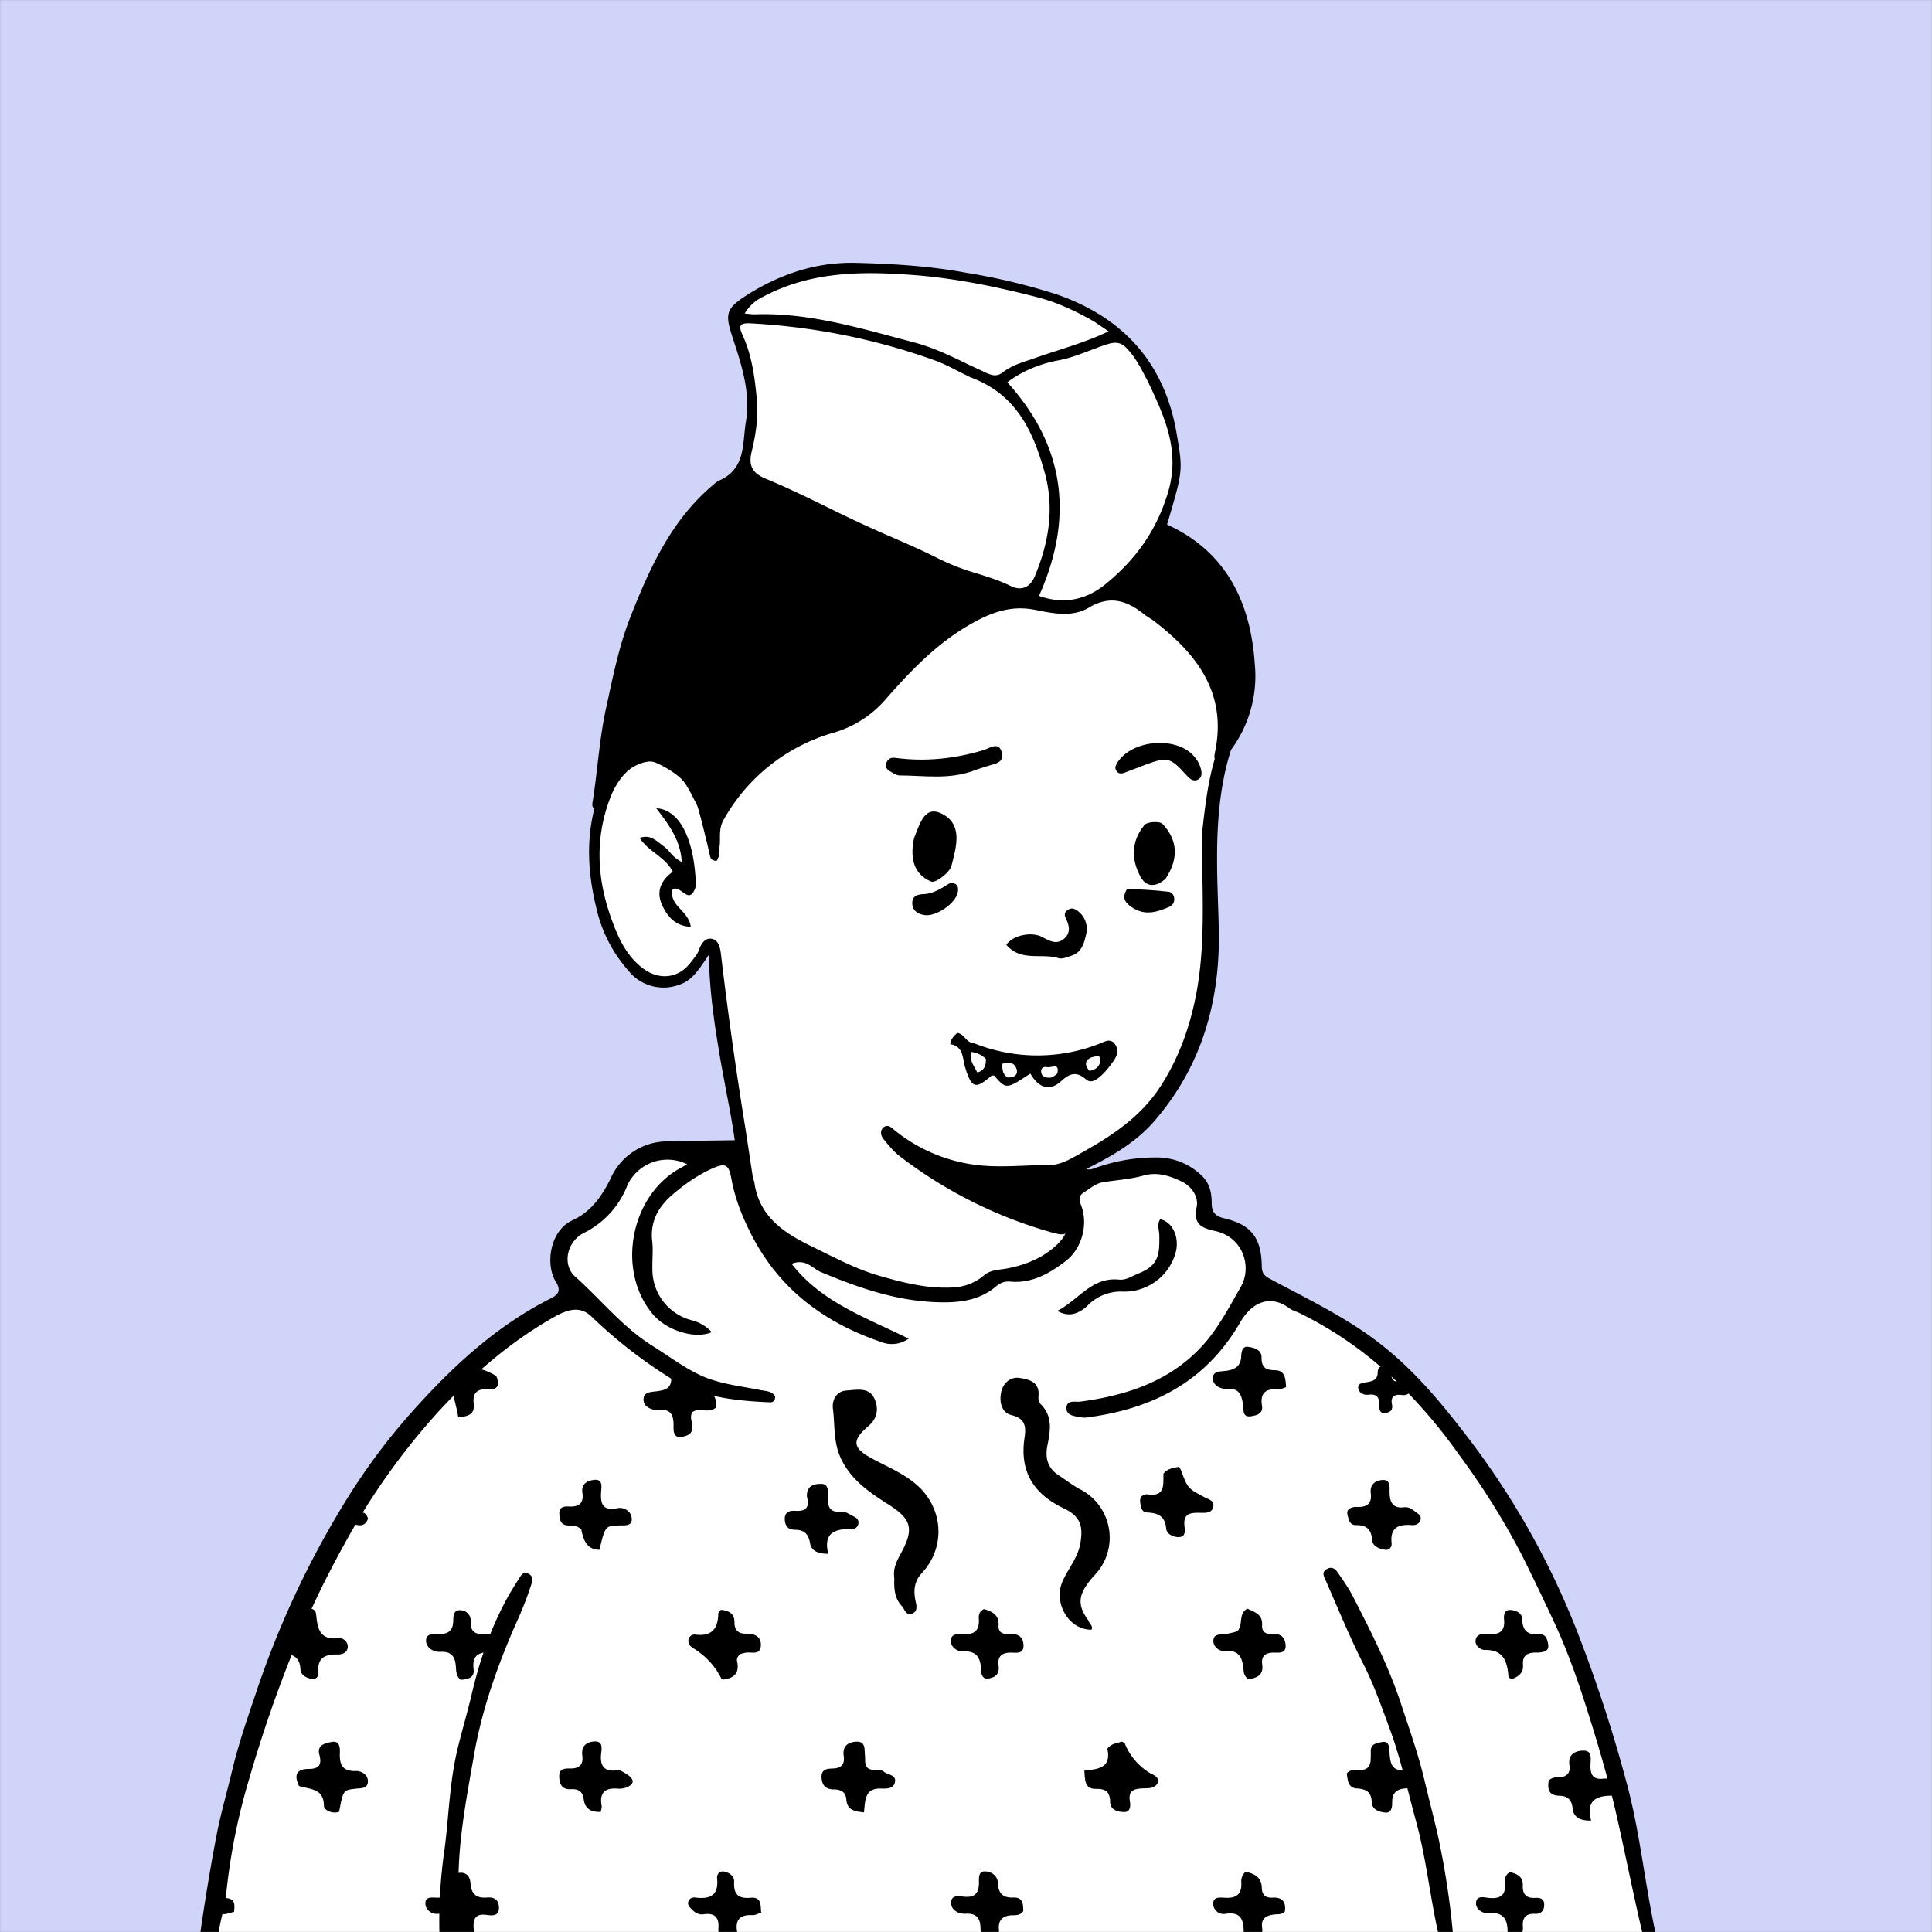
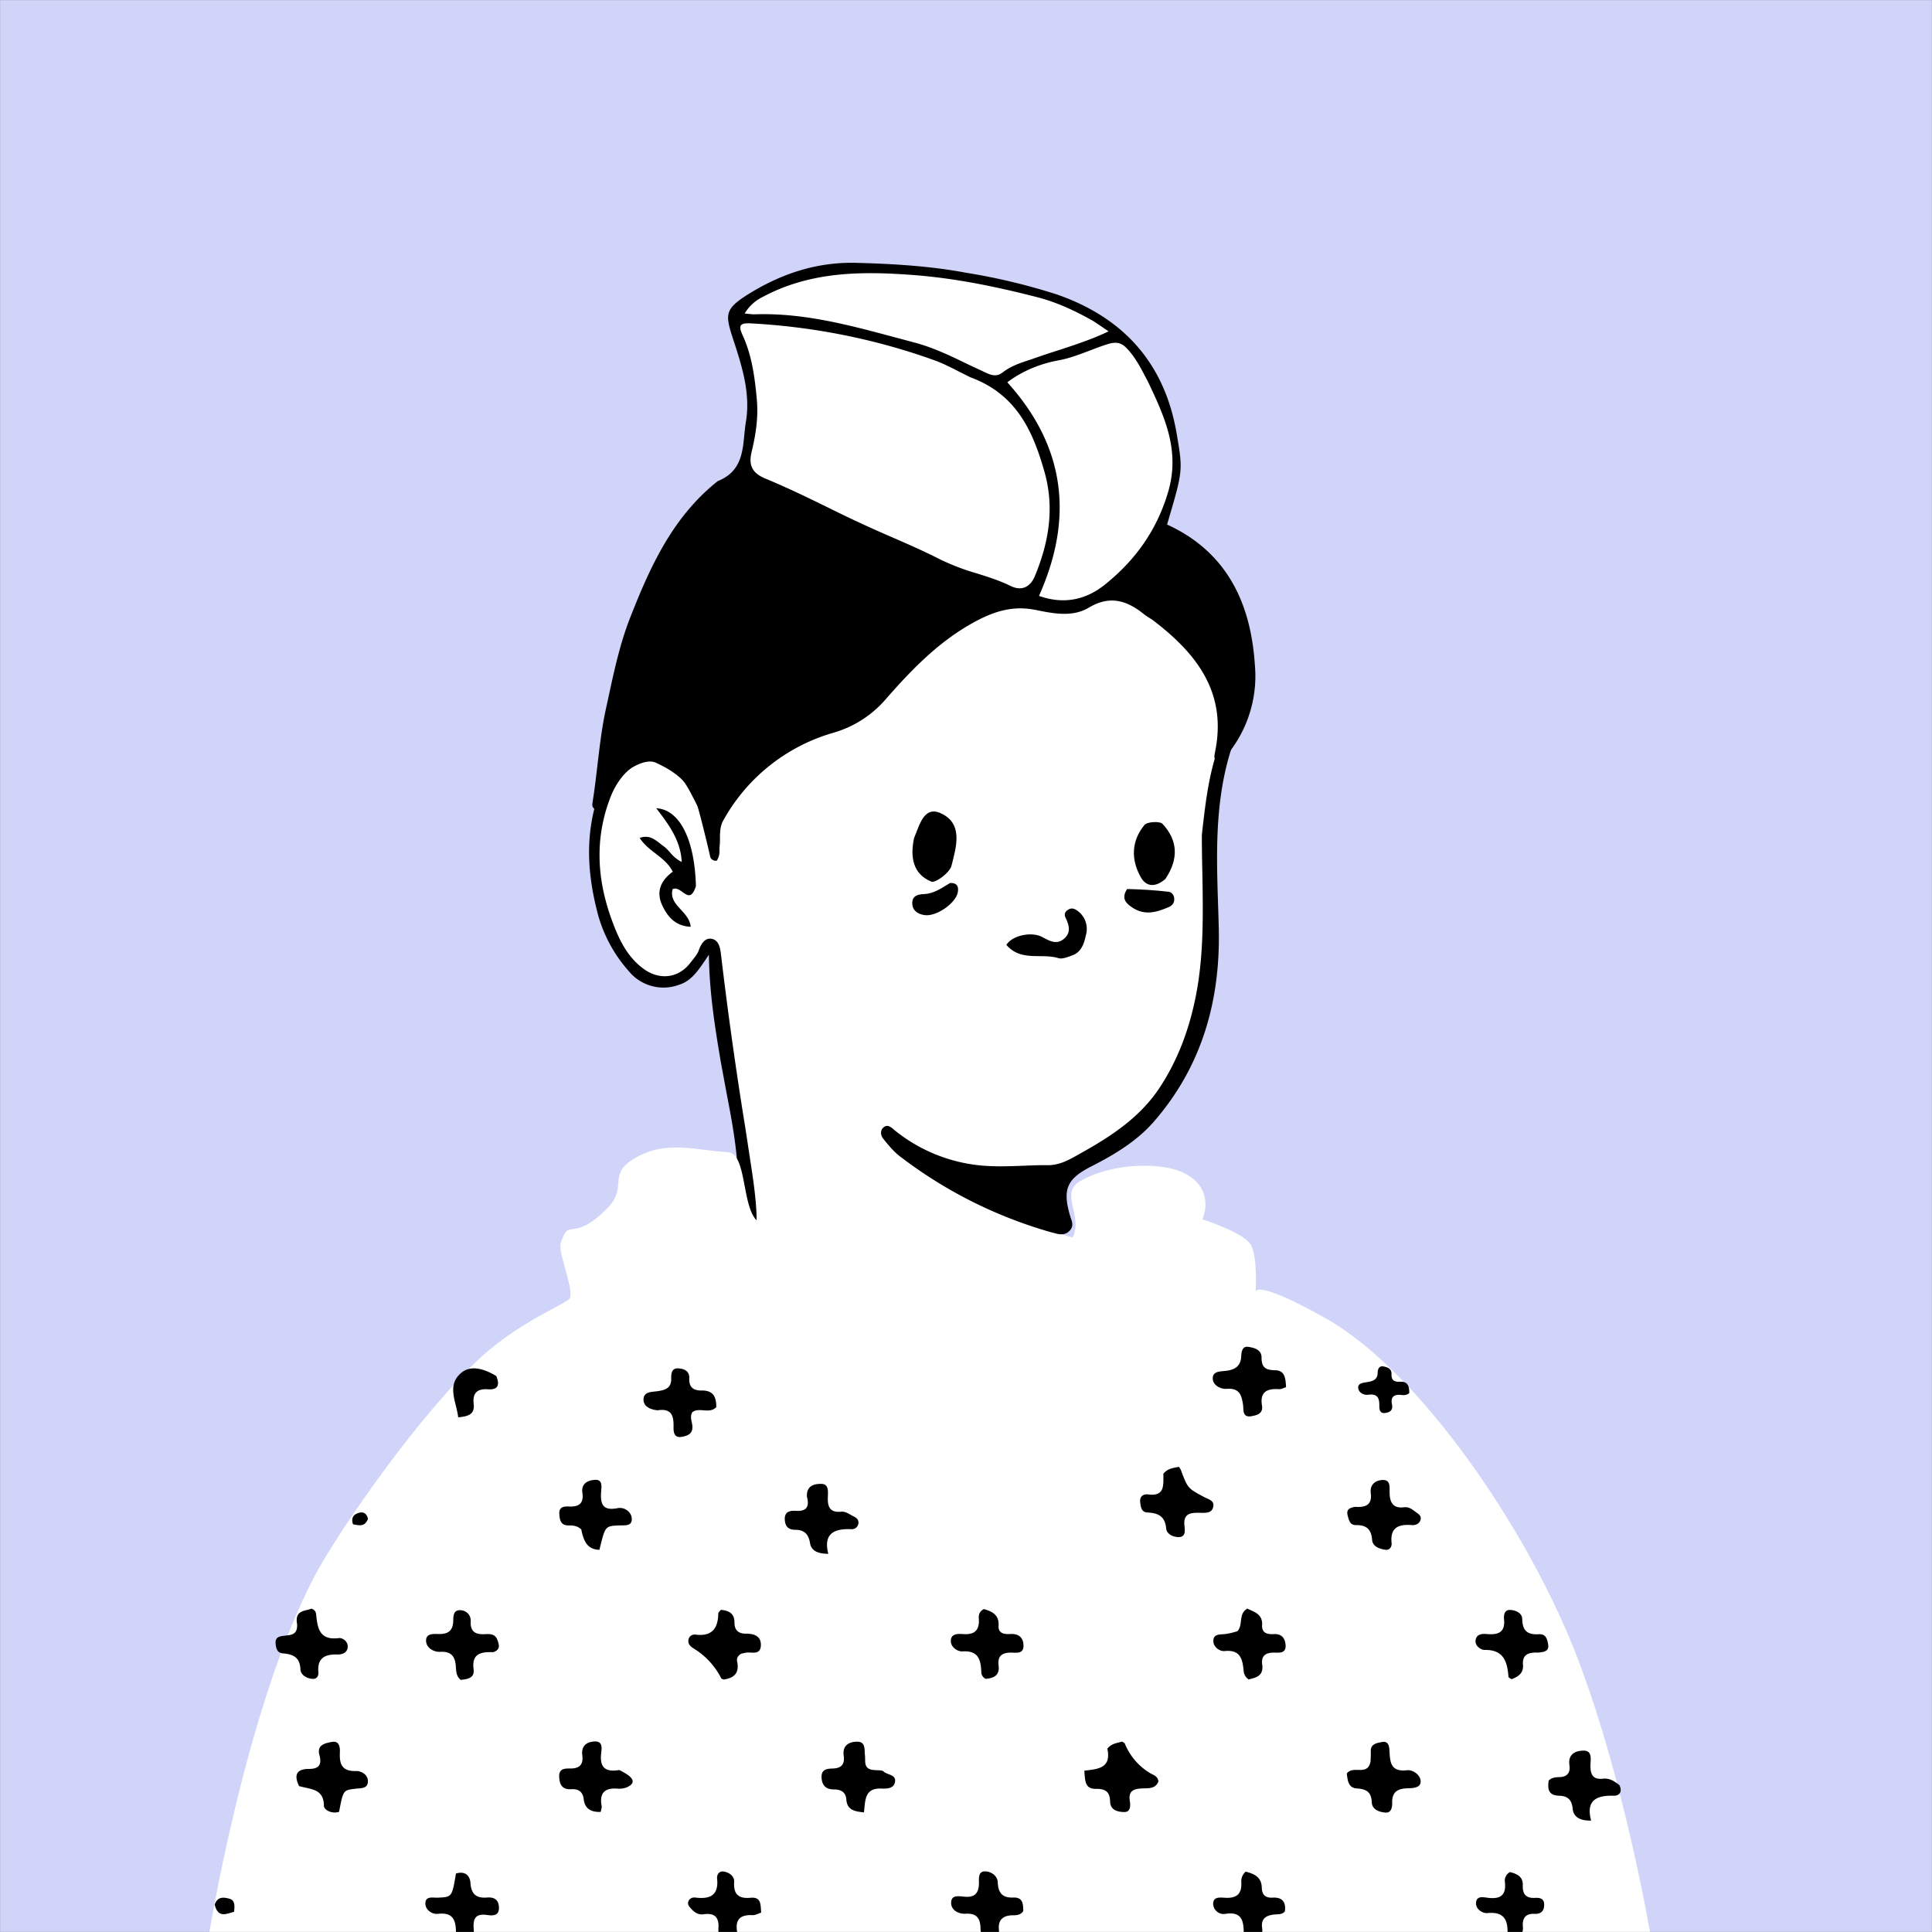
<svg xmlns="http://www.w3.org/2000/svg" viewBox="0 0 1744 1744" fill="none" shape-rendering="auto">
  <rect x="0" y="0" width="1744" height="1744" fill="#808080" stroke="none" />
  <mask id="viewboxMask">
    <rect width="1744" height="1744" rx="0" ry="0" x="0" y="0" fill="#fff" />
  </mask>
  <g mask="url(#viewboxMask)">
    <rect fill="#d1d4f9" width="1744" height="1744" x="0" y="0" />
    <g transform="translate(531 487)">
      <path d="M554 727.7c-99.2 297-363.8 388.6-503.7 19.8-19.3-50.7 31-69.5 66.2-91.9 24.1-15.3 36.8-28.5 35.3-42.2-7-64.4-36.9-243.8-36.9-243.8l-3-5.8s.7-1.6-2.2 1.2c-3 3-9.9 34.2-37 34.2-24.5 0-49.2-10.9-61-86.3C7.2 285.6 9.6 214 40 201c12.5-5.3 24-7.2 35.2-.8 11.3 6.4-13-22 112-126C268.4 6.4 396.7-3.5 448.5 8 500.3 19.5 552 44.8 574.9 98.5c27.8 65-25.9 114.3-14 262.5-2.2 53.6.8 171.2-146.6 210.6-28 7.5-19.3 48.4 22.7 58.4 67 21 117 72.3 117 97.9" fill="#fff" />
      <path fill-rule="evenodd" clip-rule="evenodd" d="m554 266.2.1-1.4c4.1-36.4 8.2-71.7 27.1-103.4 6.5 4.4 5.7 10 3.7 15.2-19.9 51.2-18 104.4-16.2 157.6l.4 14c2.1 66.4-14.5 126.8-58.7 177.5-15.4 17.6-35.8 29.8-56.5 40.3-21.4 11-25.9 20.1-19.2 43.6l.8 2.6c1.4 3.9 2.8 7.9-1 11.8-4.5 4.6-9.5 3.3-14.8 1.8l-.6-.1a406.4 406.4 0 0 1-137-68.3c-6-4.4-10.8-10.3-15.5-16.1l-.3-.4c-2.5-3-3-7.8.5-10.4 3.3-2.5 5.8-.5 8.7 1.8l1 .9a145.5 145.5 0 0 0 76.3 31.7c13.4 1.4 26.6.9 40 .4 7.4-.3 14.8-.6 22.3-.5 10.2 0 18.7-4.7 26.7-9.2l2.8-1.6c27.8-15.5 54.3-32.8 72.2-60.7 16.1-25 25.9-52.2 31.6-80.9 7.2-36.1 6.6-72.7 6-109.8-.3-12-.5-24.2-.5-36.4ZM50.6 190.8c21.9-1.7 34 11.2 44.3 26.3a140.4 140.4 0 0 1 22.4 61.5c.5 3.7 1 7.6-1.2 11.3-4.5.6-4.9-3-5-5.6-.5-20.7-9.7-38.7-18.9-56.1-6.6-12.5-16.2-24.6-31.4-27.6-17.2-3.5-33 12-40.8 32.2-14.5 37.6-12 74.6 1.4 111 5.8 15.9 13.1 32.1 27.8 43.2 14.8 11.3 32.7 9.3 43.6-5.7l2-2.5c2-2.6 4-5.1 5-8 2.1-5.8 5.4-11.2 11.3-10.4 6.8 1 8 8.3 8.7 14a3661 3661 0 0 0 22 156.7l5.9 38.8c2.6 17.1 5.6 41.7 3.6 52.1a28 28 0 0 0-.3 2.2c-.4 2.8-.6 5-4.2 5.5-4.9.8-7-2-7.7-6.4-2.3-17-3-23.6-4-49.6-.9-25.2-5.6-50-10.4-74.9l-5-27c-5.2-30.8-10.3-62-10.8-97l-2 3c-7.6 11.3-13.7 20.5-24.5 24a40.5 40.5 0 0 1-46.1-12.5 127.8 127.8 0 0 1-28.8-55.8c-8.4-34-9.9-67.1.9-100.6 5.2-16.1 23.7-44.7 42.2-42Zm34.6 127.5c4.4 3.2 8.4 6 12-5.4-1.1-42.2-14.7-69.2-35.8-70.3 11.2 14.6 22 28.8 23 48.5a32.3 32.3 0 0 1-10.7-8.8c-2-2.2-4-4.4-6.5-6l-3-2.4c-4.8-3.6-9.7-7.4-17.8-4.5 3.8 5.8 9 10 14.3 14 6 4.7 12 9.3 15.6 16.5-10.6 7.7-15.2 17.7-9.7 29.9 4.8 10.5 11.9 19.2 25.9 19.8-.6-6.3-4.7-10.9-8.8-15.4-5-5.4-9.7-10.6-7.5-18.6 3.2-1.5 6.2.7 9 2.7Z" fill="#000" />
    </g>
    <g transform="translate(178 1057)">
      <path d="M1313.4 698 9.7 694.7S43.1 485 106 365.7c17-32.3 81-128.7 141.8-189.6 40.8-41 87.7-56 89-62 2.2-9.7-11-41.4-8.8-48.5 8.1-25.5 9.5.8 42.1-31.8 18.3-18.2 1.4-29.6 21.6-43.2 29.8-20 60-8.7 87-7.6 18 .7 12.4 50.3 27.3 62.5 40.3 32.9 91.8 54 128 63.6 46.1 12 61.6-2.6 85.4-12.3 23.8-9.6 38.5 12.2 68.9-33.2 14.2-21.2-11-42.6 8.2-54C826.6-8.3 872.2-7.7 891.1 2c28.9 14.8 16.3 41.6 16.3 41.6s35.7 11.6 43 22c7.2 10 5 44 5 44s-2.8-13.7 63.4 23.5c84.2 47.4 179.2 187.2 223 296 46.6 115.8 71.6 269 71.6 269Z" fill="#fff" />
      <path d="M710.4 698a41.5 41.5 0 0 1-3.3-13.8c0-9.2-3.2-14.3-13.5-13.7-6.4.4-13-3.3-13-9.6-.2-8.2 7.8-6 12.7-5.7 9.3.7 12.2-4.1 12.4-12.1 0-4.6-.8-11 5.6-10.8 5.4 0 11.2 4 11.4 10 .4 9.8 4.5 14 14.1 13.6 8.7-.3 8.8 6 8.9 12.2-2.3 3.5-5.8 3.8-9.1 3.8-9 0-13.8 4-12.9 13 .7 6.6-3.7 9-8.5 12.5-1.6.5-3.2.7-4.8.6ZM472.4 698c-1.4-4.5-2-9.3-1.9-14 .8-10-3.1-14.5-13.3-13-4.7.7-8.2-1.6-11.2-4.9-1.8-1.9-3.6-3.8-2.6-6.7 1-2.7 3.5-3.8 6.2-3.5 13.3 1.7 21.4-1.9 19.7-17.4-.3-3.3 2-7 6.4-6 5.1 1 9.3 4.3 9 9.4-.6 11.3 4 15.2 15 14.2 9.7-.9 8.8 6.6 9.4 13.4-3 1-5.4 2.4-7.7 2.3-10.9-.6-16 3.7-14 15 .9 5.3-3.7 7.2-7.7 10.5-2.4.6-4.8.8-7.3.7ZM948.4 698c-1.8-3.2-3.7-6.5-3.7-9.7 0-11.6-1.8-20.2-17-17.6a9.5 9.5 0 0 1-10.6-9c0-6.9 6.4-5.8 10.8-5.6 10.1.6 15.3-3.2 14.6-14-.3-3.6 1.2-7.2 4-9.6 7.6 2 14.2 4.8 14.5 14.3.1 6.4 3.1 9.5 9.5 9.2 9-.6 12.4 3.8 11.4 12.3-2.5 3.2-6.2 2.5-9.5 2.9-7.3.8-12.3 3.5-11.1 12 1 6.4-2 10.4-8 14a11 11 0 0 1-4.9.8ZM236.9 698a27.7 27.7 0 0 1-3.3-11.2c-.2-11-3-17.7-16.3-16.2-5.2.6-11.6-3.5-11.3-9.8.3-6.5 7-4.6 11.3-4.8 12.7-.6 12.7-.5 16.3-21.8 7.7-2.3 12.6 1.2 13.1 8.7.7 10 5.4 13.7 14.7 13 6.7-.6 10.8 1.9 11 9 .2 8.2-6.5 7.3-11 6.7-10.5-1.5-12.5 3.9-11.8 12.5.4 4.9-.1 9.4-5.4 13.1-2.4.7-4.9 1-7.3.8ZM1186.3 698c-1.7-2.8-3.7-5.6-3.5-8.3.6-13-2.4-21.2-18-19.8-4.4.5-10.8-3.4-10.4-9.3.5-6.9 7.2-4.8 11.3-4.4 11 1.2 16-2.7 14.8-14a8.8 8.8 0 0 1 4.5-9.3c6 1.5 12 3.9 11.6 12-.3 8 3 11.8 11.2 11.3 4-.2 8 .4 8.1 5.8.2 5.7-2.7 8.9-8.5 8.6-8.5-.4-11.4 4.1-10.7 11.8.5 6.3-3.2 10.3-8 14.9-.5.7-1.8.7-2.4.7ZM611.4 540.8c3.4.4 6.7-.1 8.2 1.3 3.4 3.3 11.5 2.6 10.3 9.4-1 6.3-7.7 6.2-12.6 6-15-.5-14.2 11-15.4 21.5-8.3-.8-15.2-2-15.9-11.5-.6-7.4-5.5-9.2-11.4-9.2-7.5-.1-10.7-4-11-11-.2-7.6 5.5-7.7 10.5-7.9 7.8-.3 10.6-4.3 9.5-11.6-1.3-9.4 5-12.5 12-12.6 8-.1 6.6 7.2 7.2 12.4.6 5.5-1.7 12.7 8.6 13.2ZM821.6 521.5c3.9-4.9 9-5 13.3-6.4 1.2.9 2.3 1.2 2.5 1.9a55.4 55.4 0 0 0 22.3 26.3c3 1.9 7.4 2.7 8 7.8-2.7 7-9.3 6-15 6.3-7.5.4-12.3 2.3-10.8 11.4.7 4 .7 10-5 9.9-5.5 0-12.7-1.6-12.8-9.3-.2-9-4.2-11.7-12.6-11.6-10.7.2-9.9-8-10.7-16.4 11.6-1.5 24.7-1.8 20.8-19.9ZM1059.2 533c.1-3.5.3-6 .2-8.6-.5-7.4 5.7-8 10.2-8.9 6-1.1 6.5 4.2 6.7 8.5.5 10 1.3 18.6 15.6 17 5.2-.7 12.4 4 12.5 10 .1 6.1-7.1 6.1-12 6.3-8.6.2-13.8 3.2-13.7 12.7.1 4.2-.6 9.7-6.2 9.2-5.3-.5-11.9-2.6-12.2-9.2-.4-9.4-4.8-12-13.5-12.6-8.2-.5-8.2-8-9.1-13.4 5.8-8 18.8 2.9 21.5-11ZM1094 200.6c-2.4 2-4.8 1.9-7.2 1.6-6.6-.7-9.6 2-8.3 8.4 1 4.7-1 7.1-5.6 7.8-5.5 1-5.8-3.2-5.8-6.5.1-6.9-1.6-11-10-9.9-4 .6-8.4-1.9-9-5.6-.7-5 4.4-5.1 8.1-5.8 5-.8 9.2-2.1 9.4-8.2 0-2.8.9-6.5 4.8-6 3.6.6 7.9 1.9 7.7 6.8-.2 5.7 2.3 7.4 8 7.1 6.8-.4 8.2 4.4 8 10.3ZM953.5 221c-10.6 2.8-8.7-5.2-9.4-9.8-1.3-8.9-3.3-15.4-14.7-14.5-5.4.4-12-3-12.6-8.6-.7-7.7 7-7 12.2-7.7 7.6-1 12.8-4 13.4-12.5.2-4.2.8-10 6.4-9.1 5.1.7 12 2.5 12 9.5-.1 9 3.6 11.5 12.2 11.6 9.1.1 9.5 7.7 9.9 15.3-2.3.7-4.3 1.9-6.2 1.8-10.8-.7-17.6 2.2-15.5 14.9.8 5-1.7 8-7.7 9.1ZM1283.8 554.4c3.1 6.4-.4 9.7-4.9 9.6-15.5-.5-25.6 3.9-20.6 22.4-10.2.3-16-3.3-16.7-10.9-.8-8.3-4.9-11.3-12.1-11.5-10-.3-10.6-6.3-9.5-13.7 2.8-2.8 6.3-3 9.7-3.1 7.2-.2 10-4.2 9-10.8-1.5-10.4 6.1-13.2 13-13.1 7.8 0 6.1 8 6 13-.2 8.3 2 13.4 11.5 12.3 5.5-.6 9.8 2 14.6 5.8ZM381 540.8c2.9 1.3 5.7 3 8.3 4.8 6.4 5 4 8.5-2 11-2.5.8-5 1.2-7.6 1-11.6-1-16.8 3.7-14.6 15.6.3 1.5-.5 3.2-.8 5.4-8.7.3-14.3-2.7-15.4-11.5-.8-7-5-9.4-11.4-9-7.8.4-10.4-3.9-10.7-11-.4-8 5.3-7.7 10.3-7.7 8.5 0 11.6-4 10.5-12-1-8.3 3.8-12 11-12.4 8.2-.4 6.4 6.9 6 11.3-1.2 12.1 3.8 16.6 16.3 14.5ZM90.2 409.2c-2.4-13 7.3-11.7 12.9-14.1 3.4 1.2 4.1 3.3 4.3 5.4 1.2 12.4 3.2 23.4 20.3 21.2 3.5-.5 8.6 3 8.2 8.2-.5 5.3-5.3 6.7-9.5 6.6-11.3-.3-18.1 3.3-17 16 .3 3.2-1.4 6.3-5.1 6-5.6-.3-11-3.7-11.1-8.7-.5-11-6.8-13.5-15.7-14.3-5.6-.5-6.4-4.8-6.7-9.2-.5-5.4 3.5-6.2 7.4-6.7 6-.7 12.5-.4 12-10.4ZM550.4 294c-.5-10.2 7-11.6 13-11.5 7 0 6 7.2 5.9 12-.4 8.7 1.9 14.1 12 13.1 4-.4 7.2 2.2 10.6 3.9 2.8 1.3 5.4 3 5 6.6a6 6 0 0 1-6.4 5.3c-15.3-.7-25.5 3.8-20.8 22.2-9.4 0-15.4-2.7-16.5-9.7-1.4-8.6-5.7-12-13.6-12-6.8 0-9-4-9.2-9.7-.1-6.5 4.6-7.7 9.6-7.4 8.8.6 13.2-2.3 10.4-12.8ZM1045.4 303.2c9.9.8 15.2-2.3 14-12.1-1-7.6 3.7-11.6 10-12.1 8.4-.7 6.8 6.8 7 11.9.2 8.8 3.5 13.9 13 12.7 4.3-.5 7.2 1.7 10.2 4 2.4 1.9 5.5 3.2 4.8 6.9-.9 4-4.4 5.4-7.8 5.2-12-1-20 2-18.4 16.4.3 3-1.8 6.3-5.3 5.9-5.6-.7-11.9-3-12.3-9-.8-9.9-5.4-13.4-14.6-13.3-5.5.1-6.4-4.6-7.5-8.8-1.3-5.1 1.5-6.9 7-7.7ZM92 555.3c-5.2-10.6-1.7-15.5 8.7-15.5 9 0 12.1-3.5 9.6-12.7s5.7-10.7 11.5-11.7c6.7-1.2 7.2 5.2 7 9.6-.5 10.6 2 17.1 14.6 16.7 4.4-.2 10.6 3 10.7 9 .1 7.4-6.7 6.3-11.5 7-10.7 1.3-10.8 1.2-14.5 20.8-6.3 2.2-13.7-1.6-13.7-5.4-.2-15.7-11.9-14.7-22.3-17.8ZM872.2 273.3c3.8-4.7 8.5-5.1 14-6.2.7.9 1.3 1.8 1.8 2.9 6.2 16.7 6.3 16.5 21.2 24.5 3.4 1.8 9.2 3 8 8.5-1.1 6-6.7 5.7-11.4 5.6-8.2-.1-15.9-.2-14.6 11.7.4 4 1.3 9.8-4.6 10.2-5 .3-11.4-2.4-11.9-7.7-1-11.2-7.3-14-17-14.5-5.5-.2-6-5.3-6.5-9.6-.5-5 3-7.2 7.2-6.7 15.3 2 13.7-8.3 13.8-18.7ZM939 415.5c5.5-6.1.5-15.5 8.9-20.4 6.3 3 14 4.9 13.4 15-.4 7.2 4.9 8.3 10.4 8 7.1-.5 10.3 3.6 10.8 9.8.6 8-6 6.9-10.7 6.9-7.5 0-11.5 3.1-10.4 10.7 1.4 10.2-5.3 11.9-12.3 13.5a10.2 10.2 0 0 1-4.5-8c-1-10.5-3-19.1-17.3-17.6-4.3.4-10.4-3.8-10-9.6.3-6.2 6.4-5.2 11-5.8a64 64 0 0 0 10.6-2.5ZM415.2 216c-6.9-.7-12.4-3.8-12.3-9.7.1-7.3 7.5-6.7 12.7-7.5 6.8-1 12.5-2.6 12.3-11.4-.1-4 .2-9.4 6.1-9.2 5.2.2 10.6 2.3 10.2 9-.4 8.7 4.4 11.2 11.7 11 10.4 0 12.7 6.4 12.7 15-6.3 6.5-15.3-.2-21.6 4.5-2.6 4.3-.3 8.5 0 12.6.5 7-4.2 8.7-9.4 9.7-7 1.3-7.7-4.1-7.6-8.8.2-9.7-1.3-17.3-14.8-15.1ZM710.2 395.5c8.1 2.3 13.8 5.7 13.2 15-.4 7.3 5.4 7.8 10.8 7.5 7.4-.4 11.6 3.3 11.7 10.3.2 8-6.6 6.5-11.3 6.5-8 0-12.2 3-11.2 11.4 1.3 9.4-4.5 11.6-11.6 12.3a7 7 0 0 1-4-6.6c-.5-10.9-2.8-19.1-16.9-18.2-4.5.3-10.6-3.8-10.6-9.3 0-7.1 6.7-6.6 11.7-6.3 9.9.6 14.2-3.7 13.6-13.6-.3-3.4.2-6.9 4.6-9ZM491 435.8c-3.2 2-4.2 4.5-3.6 7 2.2 10.3-2.6 15-12.2 16.3-.8-.4-2-.6-2.2-1.2a66.4 66.4 0 0 0-22.9-25.6c-3-2-7.1-3.8-6.7-8.5a5.6 5.6 0 0 1 6.1-5.3c15 2 20.7-5.3 20.9-19.1 0-1 1.4-2 2.3-3.2 7.2.6 12.4 3.3 12.3 11.4-.1 7.2 4 10.2 10.3 10.1 8-.1 14.1 2.6 13.5 11.1-.7 9-9.1 4.9-14.3 6.2-.8.3-1.6.3-3.4.8ZM267.3 434.4c-11.7-.4-19.5 1.5-17.8 15.3 1.1 8.4-5.7 9-11.6 9.7-4.1-3.2-4.1-7.8-4.4-11.9-.6-9.2-4-14-14.3-13.4-6 .2-12.5-3.7-12.6-10.1 0-7 7.2-6 12-6 7.8 0 12-2.8 12.5-11 .2-4.4-.3-10.8 6.4-10.5 5.2.2 9.7 4 9.4 10.1-.5 10.3 5.4 12.1 13.9 11.5 4.4-.3 8.6.4 10.3 5.5 1.4 4.2 3 8.4-3.8 10.8ZM346.7 323.6c-3.7-3.5-7.7-3.6-11.5-3.6-7.1 0-8-5-8.3-10.4-.4-6.3 4.1-6.9 8.5-6.7 9 .5 13.8-2.6 12.3-12.5-1.2-8 4.8-11 10.6-11.5 8.2-1 6.6 6.5 6.3 11-.7 11 1.6 17.1 14.9 14.5 5.9-1.2 12.6 3.1 12.8 9.6.3 7.2-7 5.7-11.8 6-12.2.6-12.2.5-17.4 22-11.4-.3-14.3-8.4-16.4-18.4ZM1210.6 434.8c-8.9-.4-14.6 1.6-13.8 11.2.5 7.3-4.2 10.5-10.3 12.8-1-.7-2.8-1.4-2.8-2.2-1.1-13.5-4.2-24.6-21.6-24.2-3.2 0-9.5-3.8-7.9-9.8 1.4-5 6.7-4.9 10.8-4.5 9.8.7 15.8-1.9 14.7-13.2-.4-3.9.3-8.7 5.2-8.6 5.2 0 11.2 2.8 11.2 8.2.2 11 5.2 14.3 15 13.7 6.4-.4 7.6 4.4 8.4 9.2 1 6.2-3.5 6.8-9 7.4ZM270 185.2c3.7 8.8.7 12.5-7.4 11.9-9.8-.7-14.2 3.3-13 13.3 1.1 9.4-5.1 11.2-14 12-1.5-13.8-10.7-28.7 2.6-40 8.8-7.6 21.2-3.7 31.9 2.8ZM15.8 662.3c2.6-7.6 8.2-6.6 12.8-5.5 5.9 1.4 5.2 6.7 4.7 12-7 1.7-14.4 6-17.5-6.5ZM154.2 314c-3.2 8-8.5 5.7-13.5 5-2-5.7.4-8.8 4.7-10.2 3.8-1.3 7.4-.5 8.8 5.2Z" fill="#000" />
-       <path d="M1307 698c-9.4-38.5-16.9-77.2-25.6-115.7-6.3-27.8-14-55-22.4-82.1-9.5-30.7-19.5-61.1-33-90.5-9.6-20.7-19.4-41.1-29.5-61.5a673 673 0 0 0-57.7-92.4 470.2 470.2 0 0 0-60.5-70 342.9 342.9 0 0 0-83-57.4c-3-1.5-6.6-2.3-9.2-4.3-17-12.7-33.7-6.3-44.8 12.9-30.8 53.2-78.6 77.6-137.2 85.4a19 19 0 0 1-6.4 0c-5.6-1.2-13.6-1.2-13-9.1.7-6.9 8-4.5 12.7-5.1 43.7-5.8 84-19.6 113.4-54.3 12.4-14.8 21.6-32.4 31.3-49.3 10.2-17.9 2.4-45-23.7-50.5-11.8-2.5-19.5-6.3-16.2-21.4 2-9.6-4.8-18.9-13.2-23-10.4-5-21.7-9.1-34.5-5.6-11.7 3.3-24.2 4.1-36.3 6-7.1 1-12.2 5.8-18 9.4-4.4 2.8-4.4 6.4-2.5 11 7 17.4 1 39.8-13.9 51-14.7 11.2-30.4 20.2-50 18.4-4.9-.5-8.9 1.2-12.8 4.4-14 11.8-30.4 14.5-48.7 14.3-38.8-.4-74.2-12.6-109.2-27.3-7.8-3.3-13.6-12.5-26.5-7.5 27 34.9 67 48.4 105.6 67.6a26 26 0 0 1-24.8 3c-51.4-17.5-91.9-47.6-117.2-97-8.4-16.5-14.9-33-18.1-51-2.3-12.6-5.7-13.8-17.6-8.4-13.2 6-24.9 14.3-35.7 23.6-12.5 10.8-20 24-18.1 41.5 1 8.4 0 17 .2 25.6a47.3 47.3 0 0 0 35.2 46 37 37 0 0 1 18.4 10.8c-14.6 6.6-40.5-1.2-53-15.9C377.8 90 391.1 21 437.3-3.2l5-2.8a39.9 39.9 0 0 0-54 19A80.5 80.5 0 0 1 349 56c-15.3 7.7-19.8 28.7-7.8 39.4 23.4 20.8 43 45.8 69.9 62.6 15.4 9.6 30.1 21 46.7 28 15.8 6.5 33.6 8.4 50.6 11.8 5 1 10.2.8 13.3 5.6.3 3.4-1.7 5.6-4.4 5.5-32.1-1.5-63.4-4.4-92-23a437.5 437.5 0 0 1-69-54.1c-11-11-23.1-6.1-34 0-39 22-72.5 50.9-102.9 83.7a615.2 615.2 0 0 0-87.4 123 870.6 870.6 0 0 0-50.5 108A1198.4 1198.4 0 0 0 47 548.6a558.2 558.2 0 0 0-20.6 102.1c-1.3 15.2-7.3 29.7-7.9 46.2-5.5 1-10.8 1-17.1 1 4.6-32.9 9.9-66 16.2-98.8 3.7-19.1 9.2-37.9 13.7-56.8 5.6-23.6 13.4-46.5 21.2-69.4a831.5 831.5 0 0 1 84-179c16.9-27 36-52.4 57-76 36.7-41.1 76.3-78 126-103 6.4-3.3 9.3-7 4.1-15.1C314.4 85 317.8 54 339 44.4c16.6-7.6 26.6-22 34.3-37.8a56.1 56.1 0 0 1 51.4-33.3c19.6-.5 39.2-.7 58.8-1 9 0 14.1 1.6 10.1 12.7C491.1-8 492-.5 499 4.5a8.7 8.7 0 0 1 4 6.1c4.4 31 27.1 45.6 52.1 57.7 19.8 9.6 39.6 20.3 60.5 26.3 21.8 6.3 44.5 12.1 67.7 10.5a46 46 0 0 0 26.9-10.8c6.3-5.4 14.2-4.9 21.6-6.4 17-3.4 32.5-9.8 45-22 11.2-11.2 12-22 3.3-35.3-7.8-12-3.3-34 8.5-40.9 3.5-2 8.7-2.8 9.8 1.6 3 11.4 9.8 6.6 15.9 4.8a159 159 0 0 1 55.3-8.2A58 58 0 0 1 906 3.5c7.8 6.9 9.7 15.6 9.8 25.3 0 7.6 2.4 11.9 11 13.9 24.7 5.7 33.8 17.7 34.2 43.1 0 5.3 1.4 8.3 6.3 11 34.6 18.7 70.4 35.4 101.6 60 29.3 23 53 51.1 75.5 80.4A719.4 719.4 0 0 1 1245 414c18.2 46.5 33.7 94 46.4 142.4 12 46 16 93.5 27.1 140.6-3.2.9-6.7.9-11.4.9Z" fill="#000" />
-       <path d="M1122.7 698c-9.3-36.4-12.3-73.8-22.2-110-7.8-28.4-14-57.4-24.2-85-7.2-19.4-14-39-23.5-57.7-12.7-25-23.3-51.2-34.7-77-1.4-3-2.8-6.3 1.4-8.8 4.4-2.7 7.6-.6 9.9 2.7 5 7.3 10.2 14.6 14.2 22.5 16 31.2 32 62.7 43 96 7.5 22.8 15.6 45.5 21.2 69 3.9 16.5 8.2 33 12 49.4 7 32.2 11.9 65 14.5 97.9-3.4 1-7 1-11.6 1ZM219 698a451 451 0 0 1 4.4-86.5c3.7-29 4.4-58.3 11-87 3.9-17 9-33.6 13-50.4 7.4-32.1 18.1-63.5 34.6-92.4 2.4-4 4.8-8 7.4-12 2.3-3.3 4.1-8.7 9.5-6.2 5.7 2.8 3.2 8.2 1.8 12.5a320 320 0 0 1-10 26c-18 40-33 81.2-40.6 124-7.3 42-15.8 84.3-14 127.6.7 14-1.6 28-2.6 43.2-4.5 1.2-9 1.2-14.4 1.2ZM629.3 367.8c-1.5-9.8 2.8-16.7 6.6-23.8 11.4-21.4 8.4-30-11.6-42.7-17.7-11.3-35.3-23-44.2-44-5.8-14-4.4-28.3-6.2-42.4-1-7.2 2.4-16 12.3-16.7 9.4-.6 20.9-3.5 25.6 8.4 3.4 8.6 2.1 17-6.2 24-15 12.8-13.9 19.7 3.7 29.1 13.8 7.4 28.5 13.3 40.5 23.9 23.8 21 26 56 4.5 79.2-6.8 7.3-7.8 15.3-6 24.6.9 4.3 2.7 10.2-3.1 12.3-5.3 2-6.5-4-9.2-7-6.3-6.8-7.1-15-6.7-24.9ZM804.3 405.5c1.2 3.4 4.6 5.2 3 8.6-20.6.3-34.9-24.4-26-44 5-11.2 13.4-20.6 15.8-33.3 3-16.5 0-25.2-15-32.3-27-12.9-39.8-33-35.3-63.4 1.4-9.3 1.4-17.6-11.8-20.7-9-2.2-11.2-12.2-9.2-21 2-8.5 8.8-13.9 17-12.5 7.6 1.2 17.4 3.4 16.7 15.3-.2 3-.4 6.1 2 8.4 11 11 8.6 24.1 6 37.1-2.2 11.1 0 20.3 9.8 26.8 6.4 4.2 12.5 8.9 19.2 12.6a49 49 0 0 1 13 78.4c-14.3 16-15.7 25.7-5.2 40ZM851 92c16.8-7 17.8-16.8 17.5-33.6 0-5-2.4-10 .8-14.8 11.1 2.3 17.6 16.3 14 29.9a48 48 0 0 1-48.7 35.4 41.9 41.9 0 0 0-31.2 13c-7.7 7-16.5 10.5-27 4.4 18.8-9.4 31.1-30.8 55.7-28.2 6.8.7 12-3.5 18.8-6Z" fill="#000" />
    </g>
    <g transform="translate(266 207)">
      <path d="M613 324c-59.5-29-155.6-70.2-189.9-89.6-34.2-19.4-9.5-18-11.6-69-2.1-50.1-25.2-85.3-9.2-98.8C430 43.6 502.4 27 589 39.5c96.3 14 156.3 39.4 185.3 97.6 27 54.3 24.5 91.5 11.2 119.5-17 35.5-48.8 79.3-80.4 82.3-31.6 3-92-14.8-92-14.8Z" fill="#fff" />
      <path fill-rule="evenodd" clip-rule="evenodd" d="M405.9 185.5c-1.6 16.4-3.2 33.5-24 41.8-41 32.5-61.3 78-79.2 123.6-9.2 23.5-14.6 48.8-20 74l-2 9.1c-3.5 16.5-5.4 33-7.4 49.7-1.3 11.2-2.6 22.3-4.4 33.5-.6 3.2-.2 6 4.5 7 4.2-2.7 5.8-7.2 7.5-11.6.8-2.2 1.6-4.4 2.7-6.4 8.2-14.8 31.4-29.8 42.2-24.8 16.9 7.6 31.8 18.4 37.3 37.4 3.3 11.2 6 22.5 8.8 33.8l2.5 10.6.3 1.4c.5 2.5 1 4.8 4.8 5.1 3.8-2 3.9-5.4 4-9v-3.1c.4-2.6.4-5.2.4-7.7 0-5.8.1-11.6 3.5-17.2a166 166 0 0 1 98-78 98.3 98.3 0 0 0 46.9-29.1c23.5-27 48.2-52.8 80-70.4 17.4-9.7 35.1-15.9 56-11.7h.2c16 3.3 33.5 6.9 48.4-2 19.2-11.5 34.6-6.3 50 6.1 1.4 1.2 3 2.1 4.4 3 1.4 1 2.8 1.7 4 2.7 39.3 30 66.7 65.5 55.4 119v.3c-.7 3-1.4 6.7 4 9.5a111.9 111.9 0 0 0 32-89.6c-3.7-55.2-25.3-101.4-79.2-126l.7-2.4c13.5-45.8 13.7-46.4 8-79.4-10.7-63.7-48-105-108.2-125.9a556 556 0 0 0-81.4-19.5c-33-6.2-65.6-8.1-98.8-9-35.5-1.1-67.4 9.4-96.6 27.2-23.3 14.4-23 18.6-15.1 42.6 7.8 23.8 15.5 48.3 11.2 73.7-.6 3.7-1 7.7-1.4 11.7ZM600 128.6l10 5c41.4 15.2 56.4 48.4 66.8 85.2 9.3 32.6 4 63.8-8.7 94.4-4.3 10.2-12.3 13.4-21.7 8.8-10-4.9-20.4-8.2-31-11.5a208.9 208.9 0 0 1-32.9-12.6c-13.9-7.1-28.2-13.4-42.5-19.6a1161 1161 0 0 1-57.4-26.6c-19-9.3-38.1-18.6-57.7-26.7-13.4-5.5-15-13.7-12.3-24.6 3.7-15.4 6-30.6 4.6-46.5-1.8-20-4.4-39.7-12.7-58-3.9-8.5-3.4-11.5 7-11 56.8 3 113 14.2 166.5 33.5 7.6 2.8 14.8 6.5 22 10.2ZM770 137l-2.4-4.5c-4.7-9-9.4-17.8-16.6-25.2-5.1-5.4-10-5.8-17-3.7-5.7 1.8-11.2 3.9-16.7 6-9 3.4-18 6.9-27.9 8.7-16.1 3-32.2 9.3-46.1 19.8 52.6 58.2 60 122.5 28.6 192.8 22.4 8 42.5 3.6 59.9-10.5 26.8-21.7 46-48 56.4-82.4 11.4-37.5-2.4-67.9-18.2-101Zm-99.6-75.7c17.8 4.6 35 12.6 51.3 22l13 8.8c-14.5 7-29.3 11.8-43.8 16.6a745.8 745.8 0 0 0-26.6 8.9c-9 2.9-17.9 5.8-25.5 11.8-5.7 4.4-11.2 1.8-16.5-.7l-1.4-.7-13.3-6.2c-15.8-7.7-31.6-15.3-48.9-19.8l-17.2-4.6c-41-11-82-22-125.2-20.7-2 .1-3.8 0-6.1-.3l-4-.4a38.4 38.4 0 0 1 16-14.8c43.7-23.5 90.4-23.5 138-19.8 37.5 3 74 10.6 110.2 19.9Z" fill="#000" />
    </g>
    <g transform="translate(791 871)">
-       <path fill-rule="evenodd" clip-rule="evenodd" d="M88 70.6a153.5 153.5 0 0 0 115.3-.2c4.1-1.8 8.8-4 12.4 1.5 4.2 6.4.6 12.2-3.4 17.4A71.8 71.8 0 0 1 203 100c-3.8 3.4-9 7.4-13.6 3.4-8.8-7.6-14.7-5.6-22.7 1.7-11.3 10.2-21 4.5-27.6-7-21.8 14.3-21.8 14.3-32.7 1.8h-.9c-.6-.1-1.3-.1-1.6.2-14.7 12.7-17.9 11.3-24-8.6l-1-5c-1.4-6.7-2.7-13.5-12.1-14.9.4-4.5 3.2-7.5 6.3-10.2 3.1.4 5 2.4 7 4.5 2 2.2 4.1 4.4 7.7 4.8Zm11 14.3a22.3 22.3 0 0 0-13.5-6.3c-1.3 6 1.1 10.1 3.4 14.3l2.3 4.2c6-1.6 7.8-5.5 7.8-12.2Zm27.6 8.8c1.8 6-2.6 8.1-8 7.9-4.3-2.8-4.5-6-4.8-9.2 0-1 0-2-.3-3 6.2-1.9 11.4-1.2 13 4.3Zm36.8 4.4c1.7-7.5-2-6.8-5.6-6-1.4.2-2.8.4-3.8.2-2.4-.6-5.3.5-5.2 3.8.2 5.2 4.3 5.8 8.1 5.7 1.9 0 3.7-1.4 6.5-3.7Zm29-2.4c-3.8-4.7-5-8.8 1.5-12.1 4.6-1.3 8.7-2.3 8.5 2-.3 5.2-3.6 9.2-10 10Z" fill="#000" />
-     </g>
+       </g>
    <g transform="translate(653 805)" />
    <g transform="translate(901 668)">
      <path d="M7.4 185c5.4-8.7 22.6-12.2 32.1-7.3 6.6 3.4 13 7.6 20 1.7 6.5-5.6 4.6-12.2 1.5-18.7-1.6-3.2-.8-5.7 2.2-7.5 3-1.9 5.5-1.1 8.2.8a20.1 20.1 0 0 1 8 21.5c-1.6 7.3-3.8 16-12.7 19-4 1.4-8.8 3.5-12.3 2.4-15.4-4.7-33.8 3.4-47-12Z" fill="#000" />
    </g>
    <g transform="translate(610 680)">
      <path d="M407.4 122.5c13 .3 25.4 1.1 37.6 2.5 3 .4 5 3.3 5 6.7 0 3.3-1.7 5.6-4.7 7-11.2 4.8-22 8.2-33.7.2-6.5-4.5-9-8.7-4.2-16.4ZM247.6 117c7 0 7.8 3.8 7 8.5-2 10.2-20 22.4-30.4 20.5-5.9-1-10.5-4-10.7-10.5-.2-6.7 4.8-8.2 10.3-8.4 9-.3 15.8-5.2 23.8-10ZM215.1 76.6c5-12 9-29.4 24.1-22.5 20.7 9.4 13.9 30.7 9.7 47.4-1.6 6.3-14.5 15.9-18.3 14.3-16.3-6.8-19.2-21.7-15.5-39.2ZM442 113.4c-8.6 7.5-17 7.6-22.2-1.5-9-16-8.6-32.8 3.3-47.2 2.5-3 13.8-3.6 16.3-1 14 15 14.6 31.8 2.6 49.7Z" fill="#000" />
    </g>
    <g transform="translate(610 680)" />
    <g transform="translate(774 657)">
-       <path d="M104.9 38.7C82.4 47 60.2 43 38.3 43c-3 0-6.3-2.2-9.2-4-2.7-1.5-4.4-4-3-7.4 1.5-3.7 4-5 8-4.5 27.2 3.7 53.7.8 79.9-7 5-1.6 13.3-8 16.2 1.6 3 10.2-6.8 10.8-13.4 13l-12 3.9ZM260.5 33.1c-7.2 2.7-13.5 5.3-19.9 7.6-2.4.8-5.1.9-6.8-1.8-1.6-2.4-1-4.4.5-7 13.4-22 56.2-24.9 71-4.4 1.9 2.4 3.3 5 4.2 7.8 1.3 4.1 2.4 9.2-2.2 11.5-4.3 2.2-7.7-1.1-10.7-4.5-14-15.5-17-16.3-36-9.2Z" fill="#000" />
-     </g>
+       </g>
    <g transform="translate(0 559)" />
  </g>
</svg>